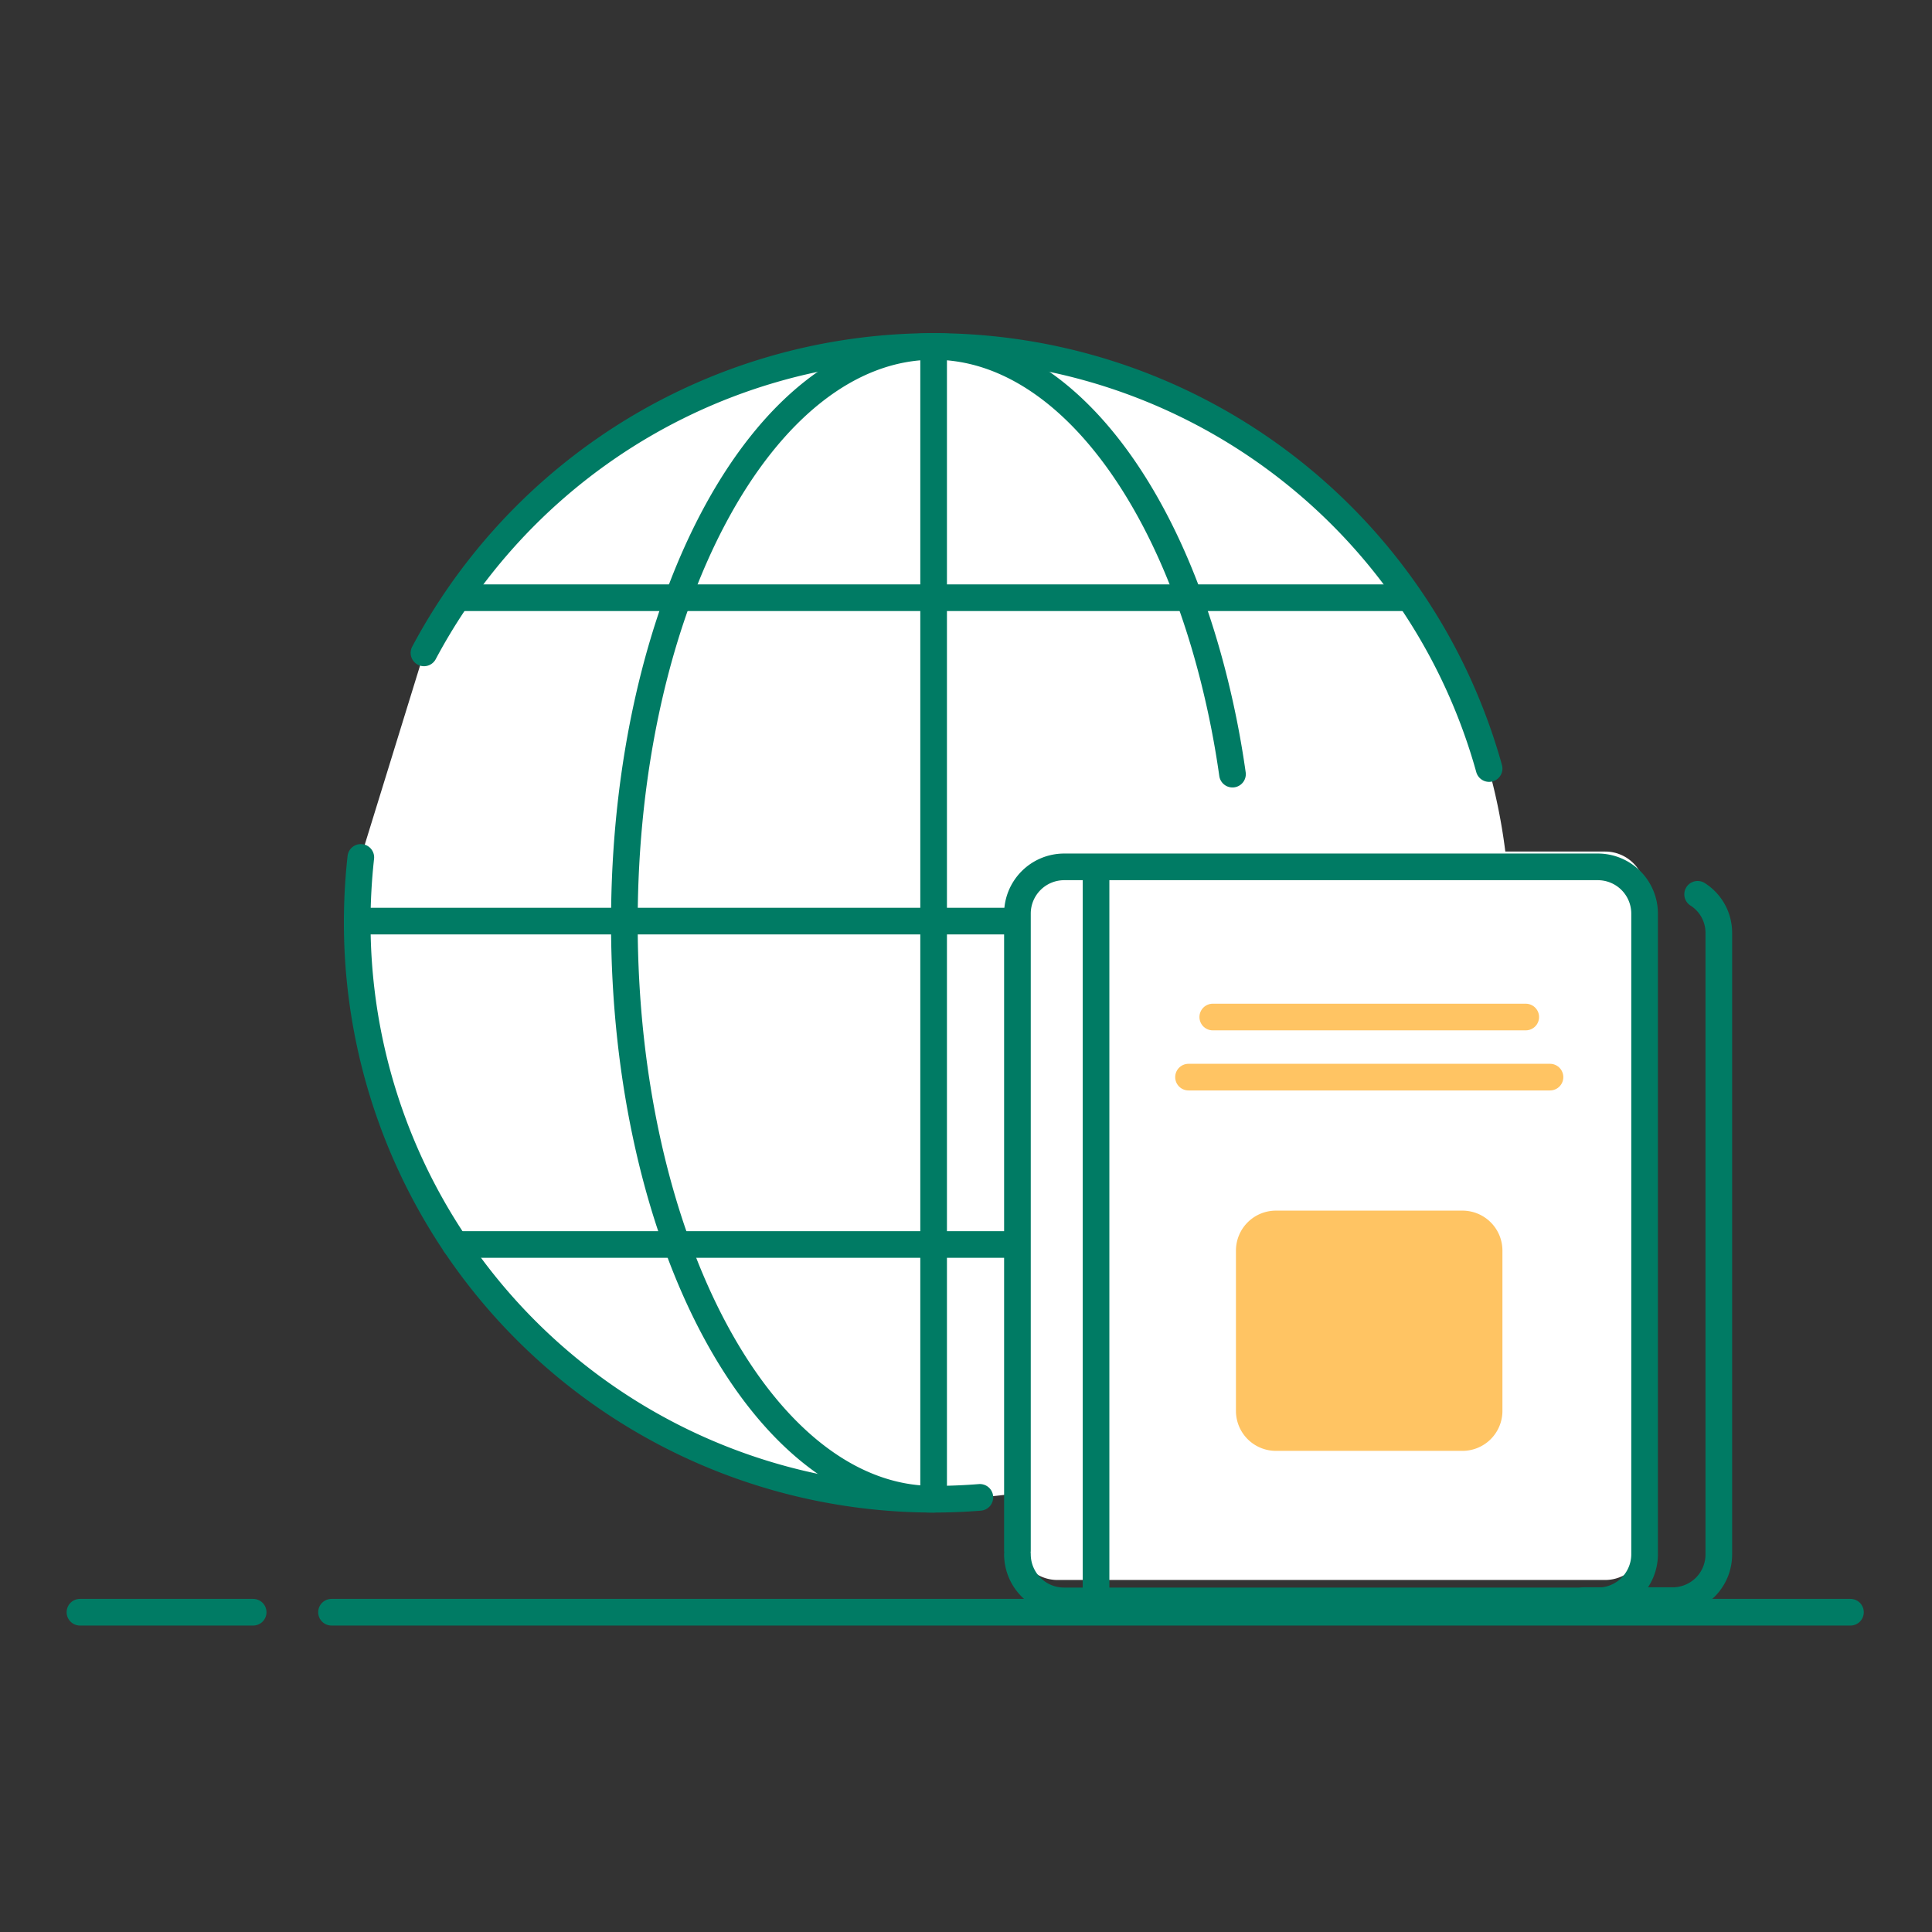
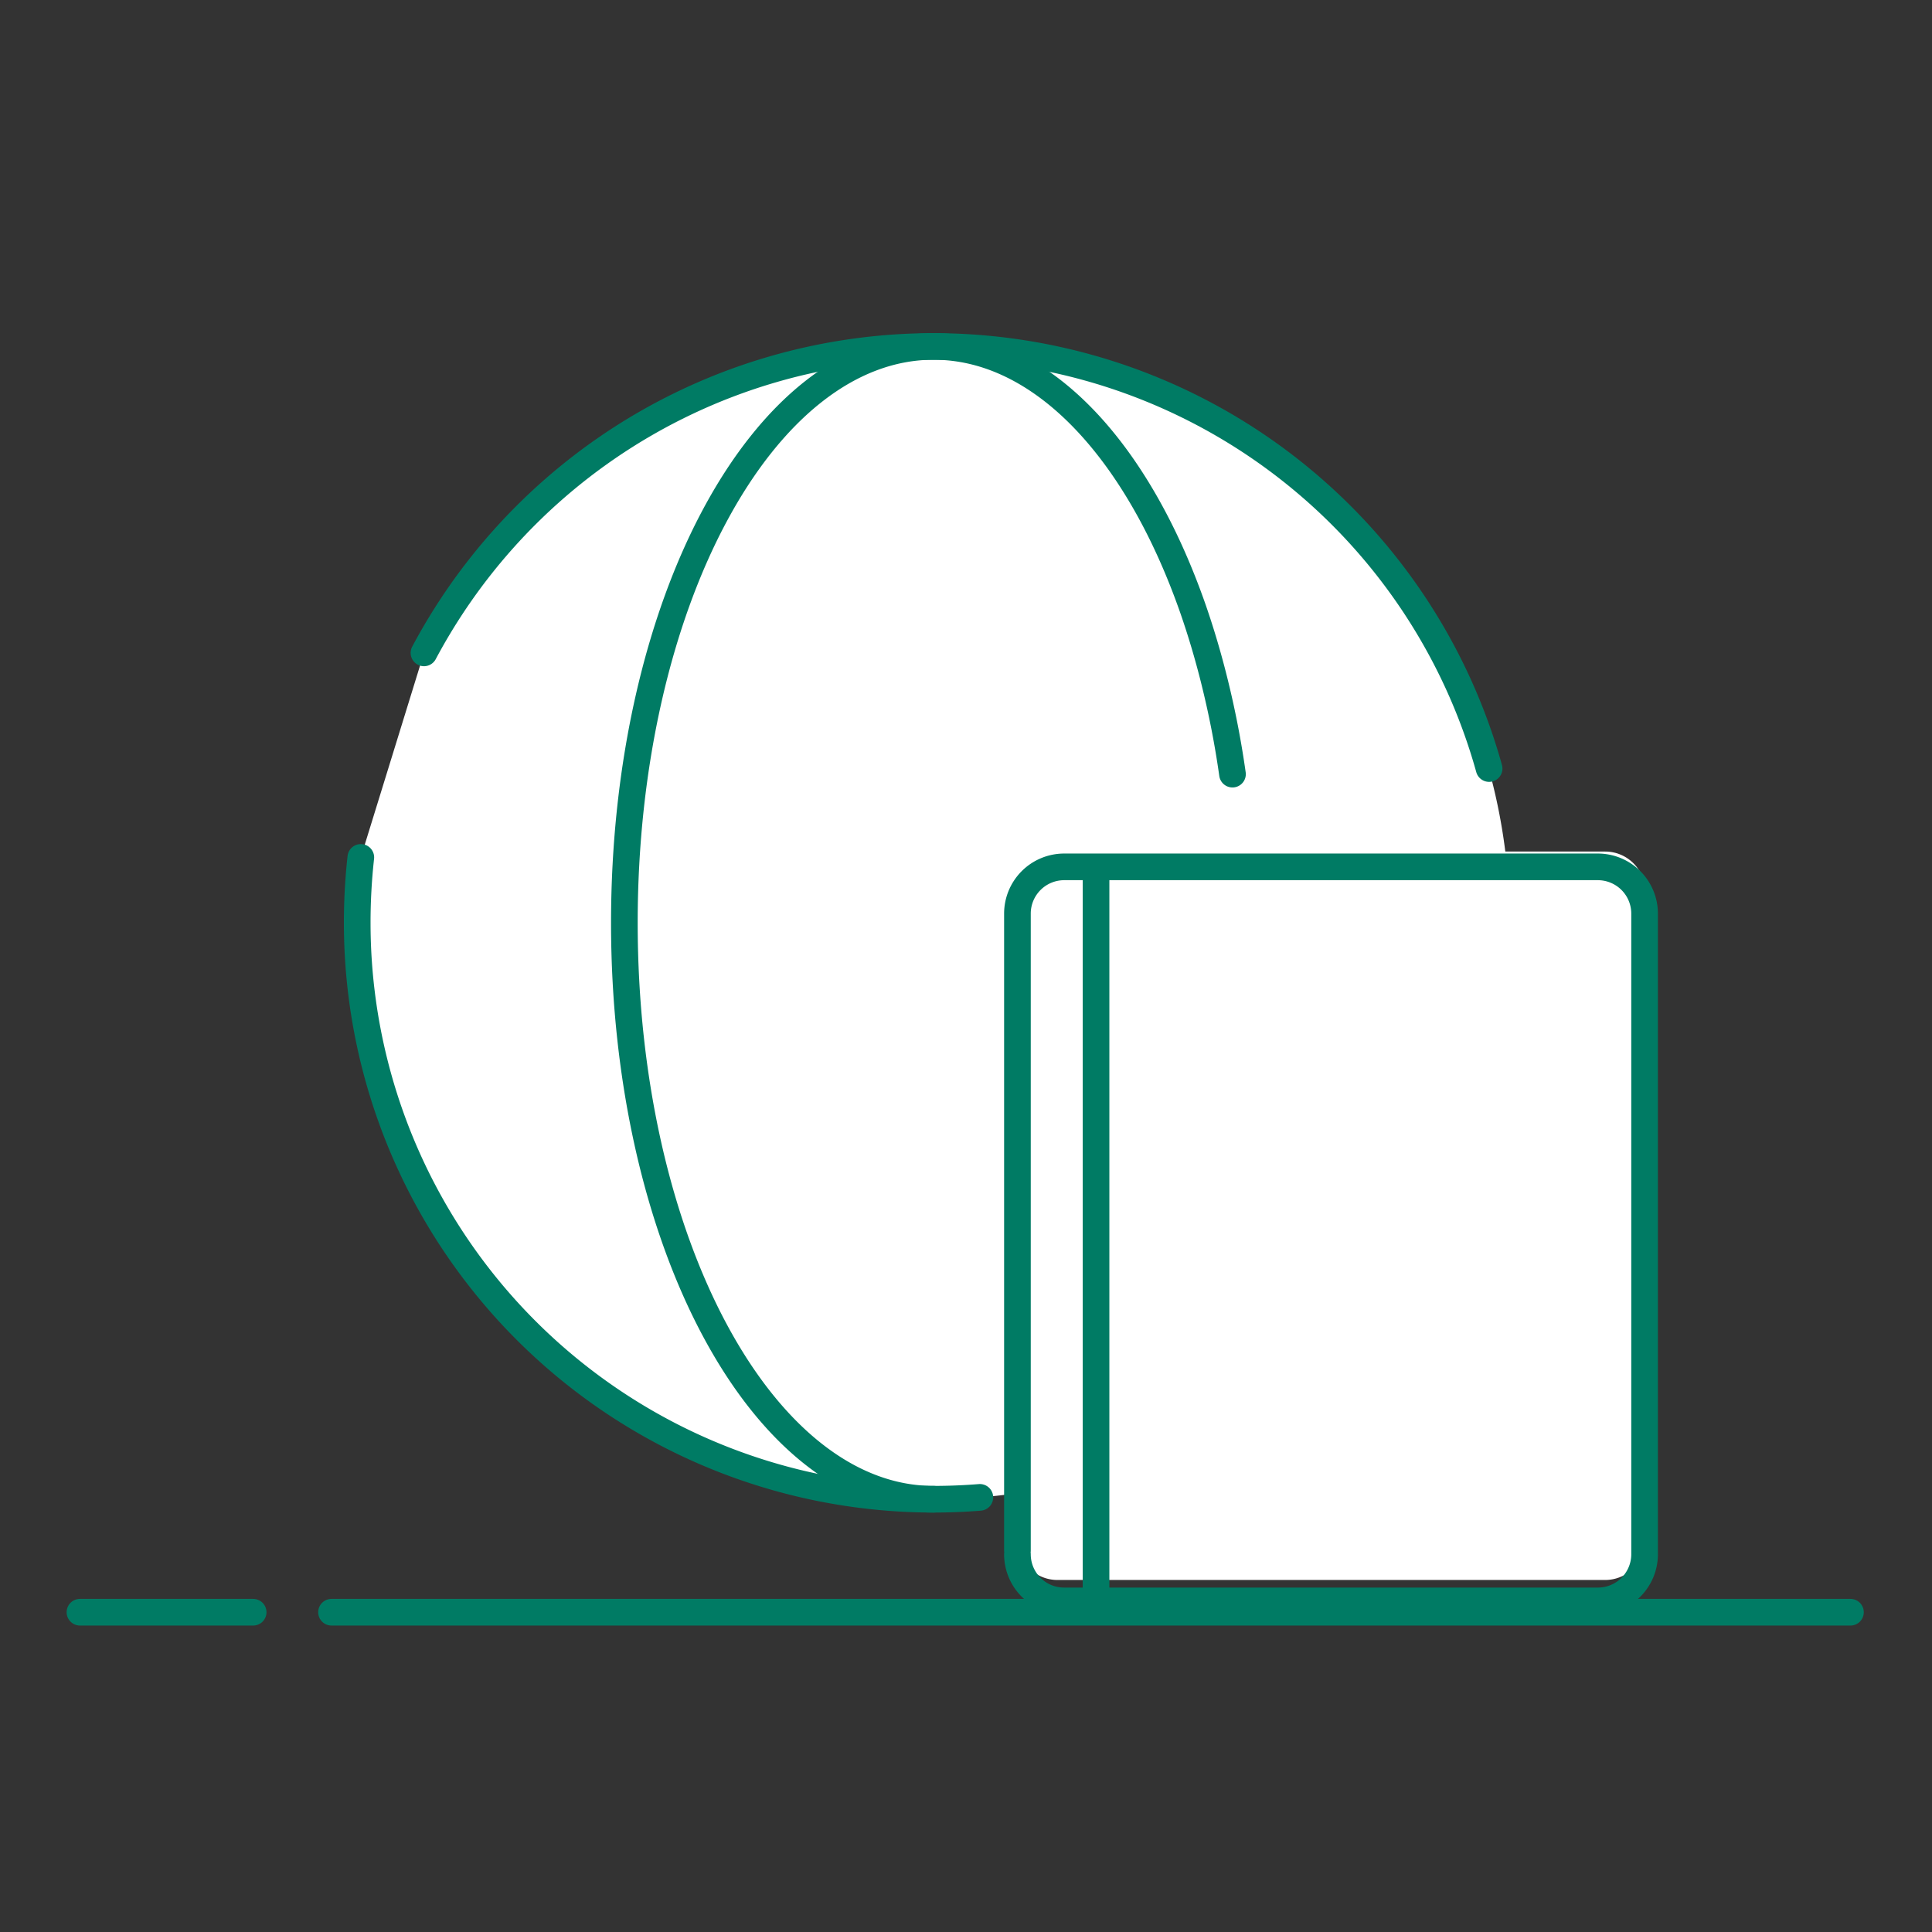
<svg xmlns="http://www.w3.org/2000/svg" width="145" height="145" fill="none">
  <rect width="100%" height="100%" fill="#333333" stroke="none" />
  <path d="M138.88 121h-114M19 121H6" stroke="#007B64" stroke-width="2" stroke-linecap="round" stroke-linejoin="round" />
  <path d="M31.82 49a43.462 43.462 0 0113.74-15.39 43.26 43.26 0 1133.83 77.9 43.805 43.805 0 01-9.32 1.01 43.261 43.261 0 01-43.26-43.26 44.23 44.23 0 01.27-4.91" fill="#fff" />
  <path d="M73.54 112.38a43.261 43.261 0 01-46.73-43.12 44.23 44.23 0 01.27-4.91m86.17 2.42c0 .82.07 1.65.07 2.49a43.274 43.274 0 01-33.93 42.25M31.82 49a43.46 43.46 0 0113.74-15.39 43.28 43.28 0 0166.2 24.07" stroke="#007B64" stroke-width="2" stroke-linecap="round" stroke-linejoin="round" />
  <path d="M70.07 112.52c-12.82 0-23.21-19.37-23.21-43.26C46.86 45.37 57.25 26 70.07 26c8.16 0 15.33 7.85 19.47 19.71.59 1.7 1.12 3.48 1.58 5.32a68.585 68.585 0 011.38 7.07" stroke="#007B64" stroke-width="2" stroke-miterlimit="10" stroke-linecap="round" />
-   <path d="M70.07 26v86.48m-35.9-67.62h71.45" stroke="#007B64" stroke-width="2" stroke-miterlimit="10" />
-   <path d="M80.35 93.4h25.27m-71.45 0h41.4M27.69 69.13H75.5" stroke="#007B64" stroke-width="2" stroke-miterlimit="10" stroke-linecap="round" />
  <path d="M120.47 63.91H79.36a3 3 0 00-3 3v48.67a3 3 0 003 3h41.11a3 3 0 003-3V66.91a3 3 0 00-3-3z" fill="#fff" />
  <path d="M76.36 116.37v-47.8a3.51 3.51 0 013.5-3.51h40.07a3.509 3.509 0 013.5 3.51v48.08a3.502 3.502 0 01-3.5 3.5H79.86a3.501 3.501 0 01-3.5-3.5v.14m5.9-51.73v55.09" stroke="#007B64" stroke-width="2" stroke-linecap="round" stroke-linejoin="round" />
-   <path d="M127.41 67.12A3.419 3.419 0 01129 70v46.67a3.474 3.474 0 01-1.013 2.447 3.474 3.474 0 01-2.447 1.013h-6.68" stroke="#007B64" stroke-width="2" stroke-linecap="round" stroke-linejoin="round" />
-   <path d="M91.02 76.33h23.49m1.82 4.51H89.2" stroke="#FFC463" stroke-width="2" stroke-linecap="round" stroke-linejoin="round" />
-   <path d="M109.76 90.86h-14a3 3 0 00-3 3v12.03a3 3 0 003 3h14a3 3 0 003-3V93.86a3 3 0 00-3-3z" fill="#FFC463" />
</svg>